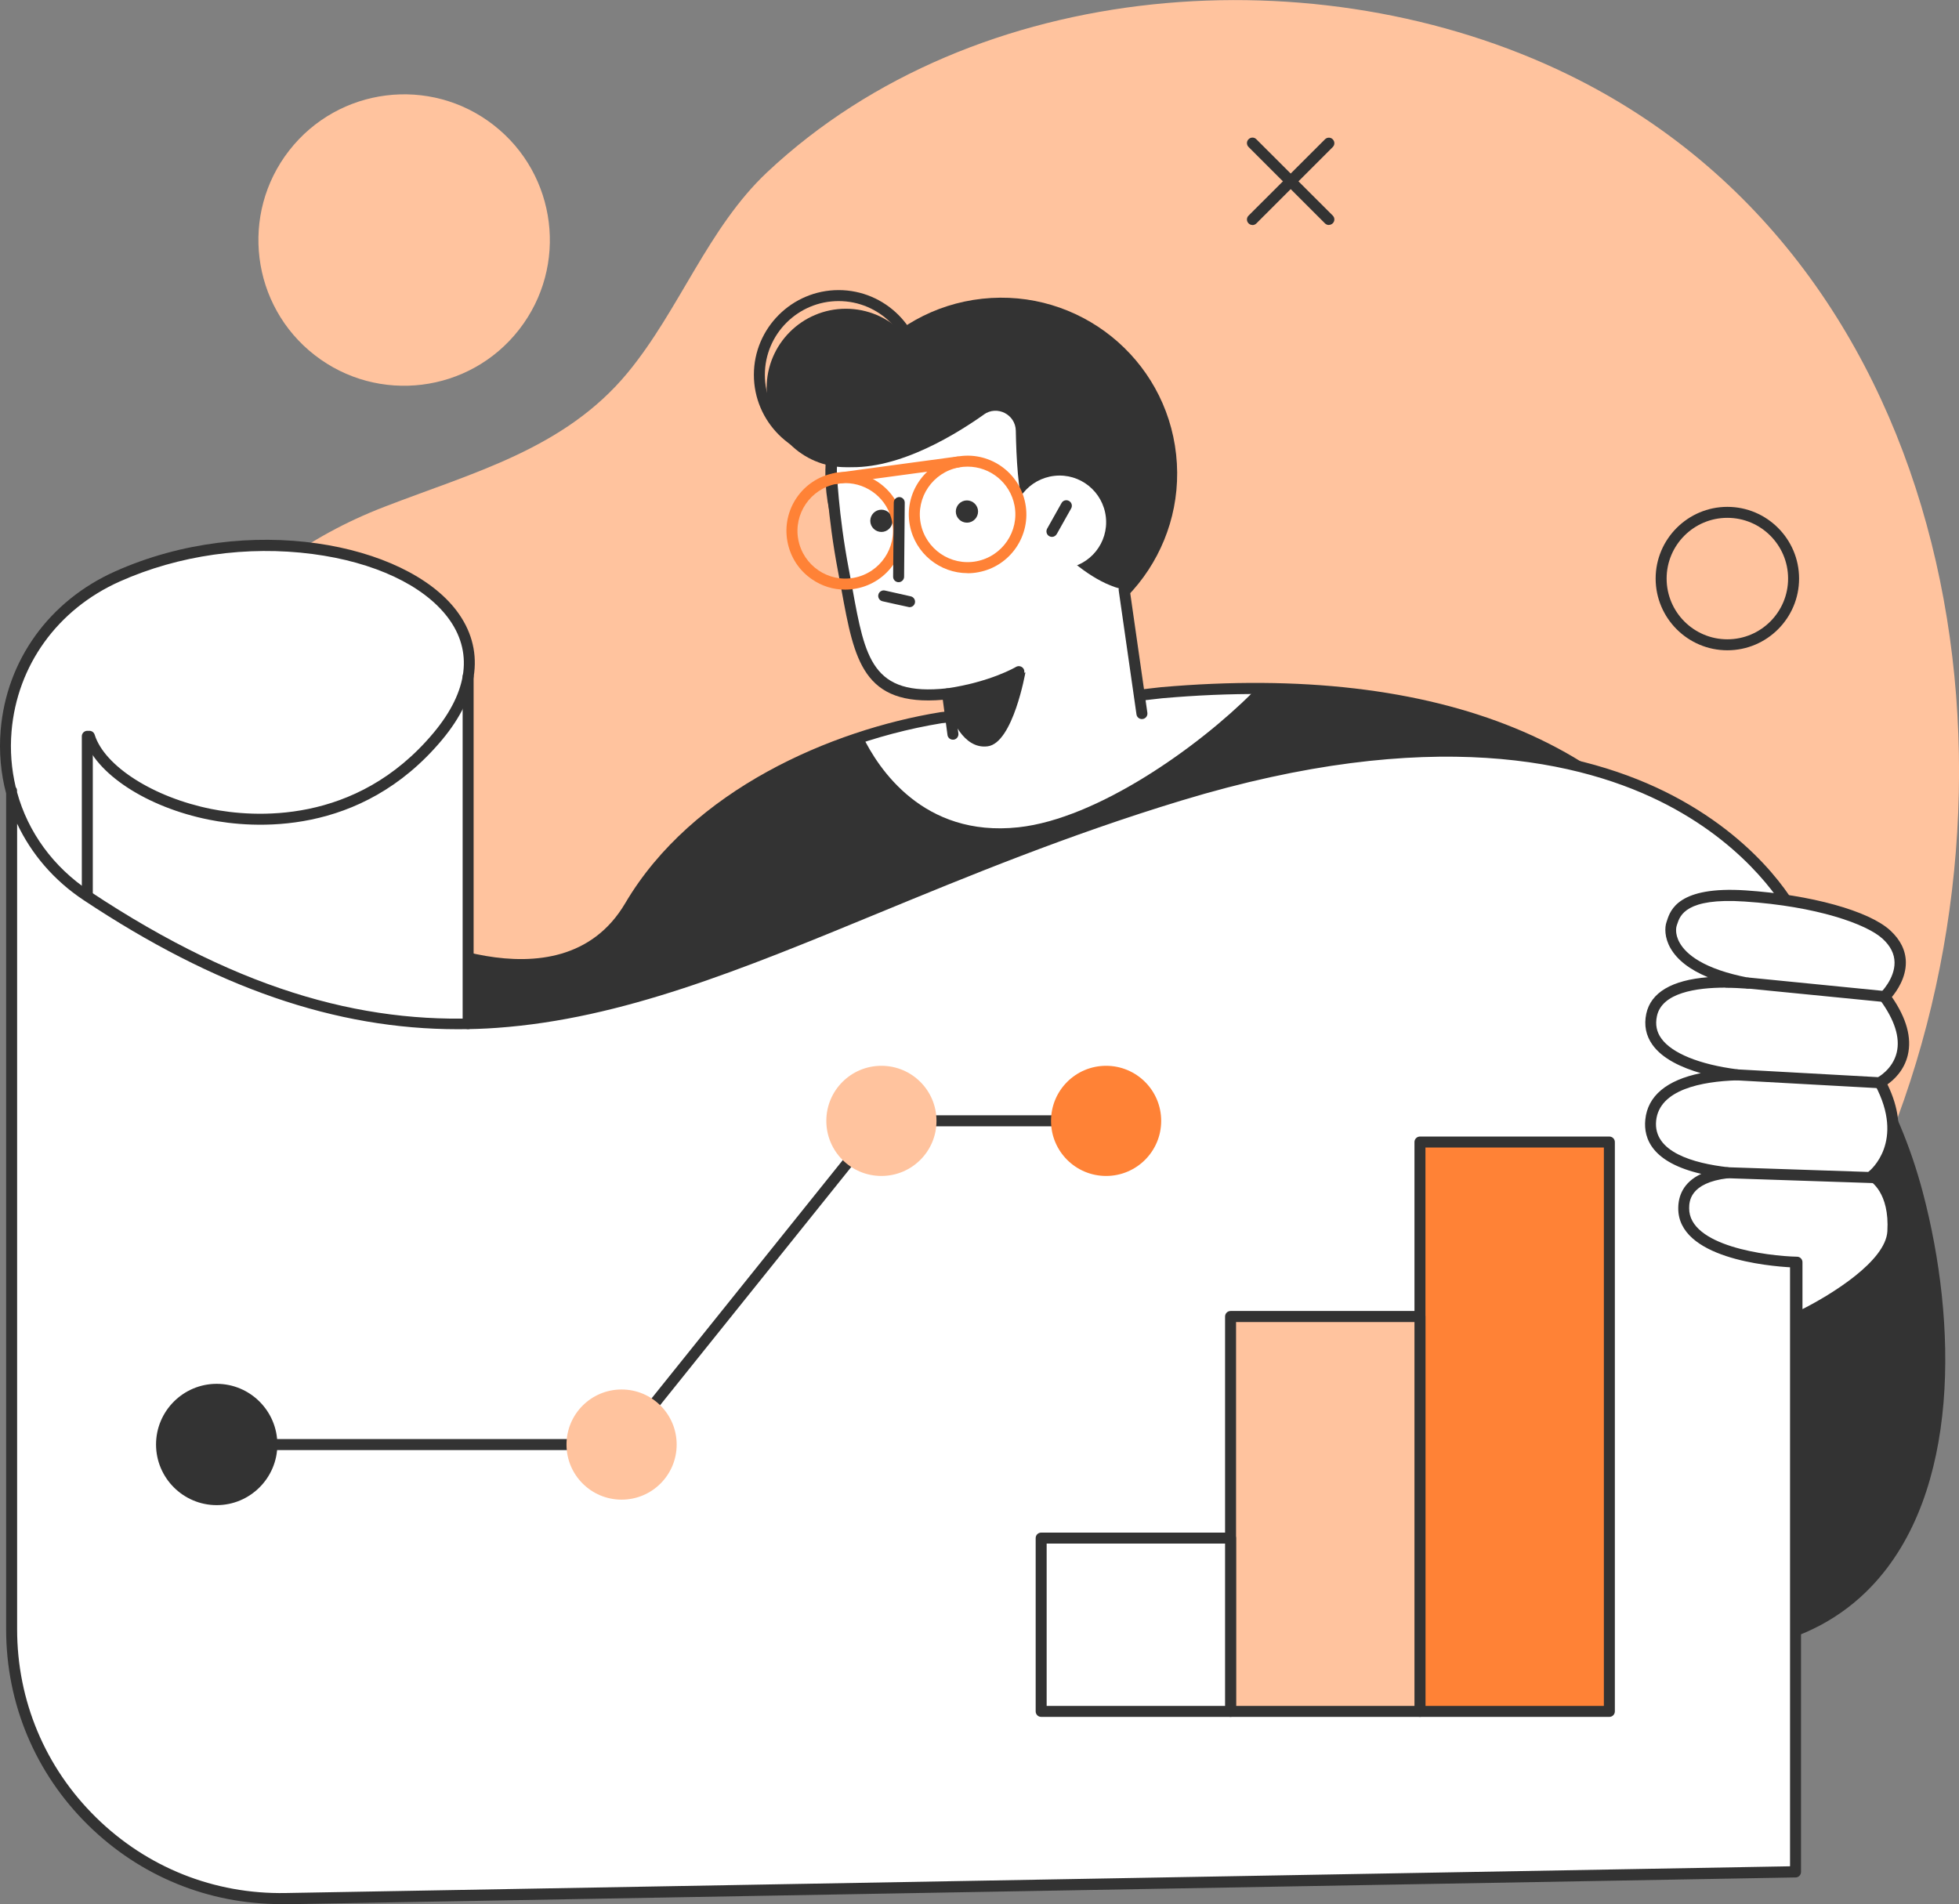
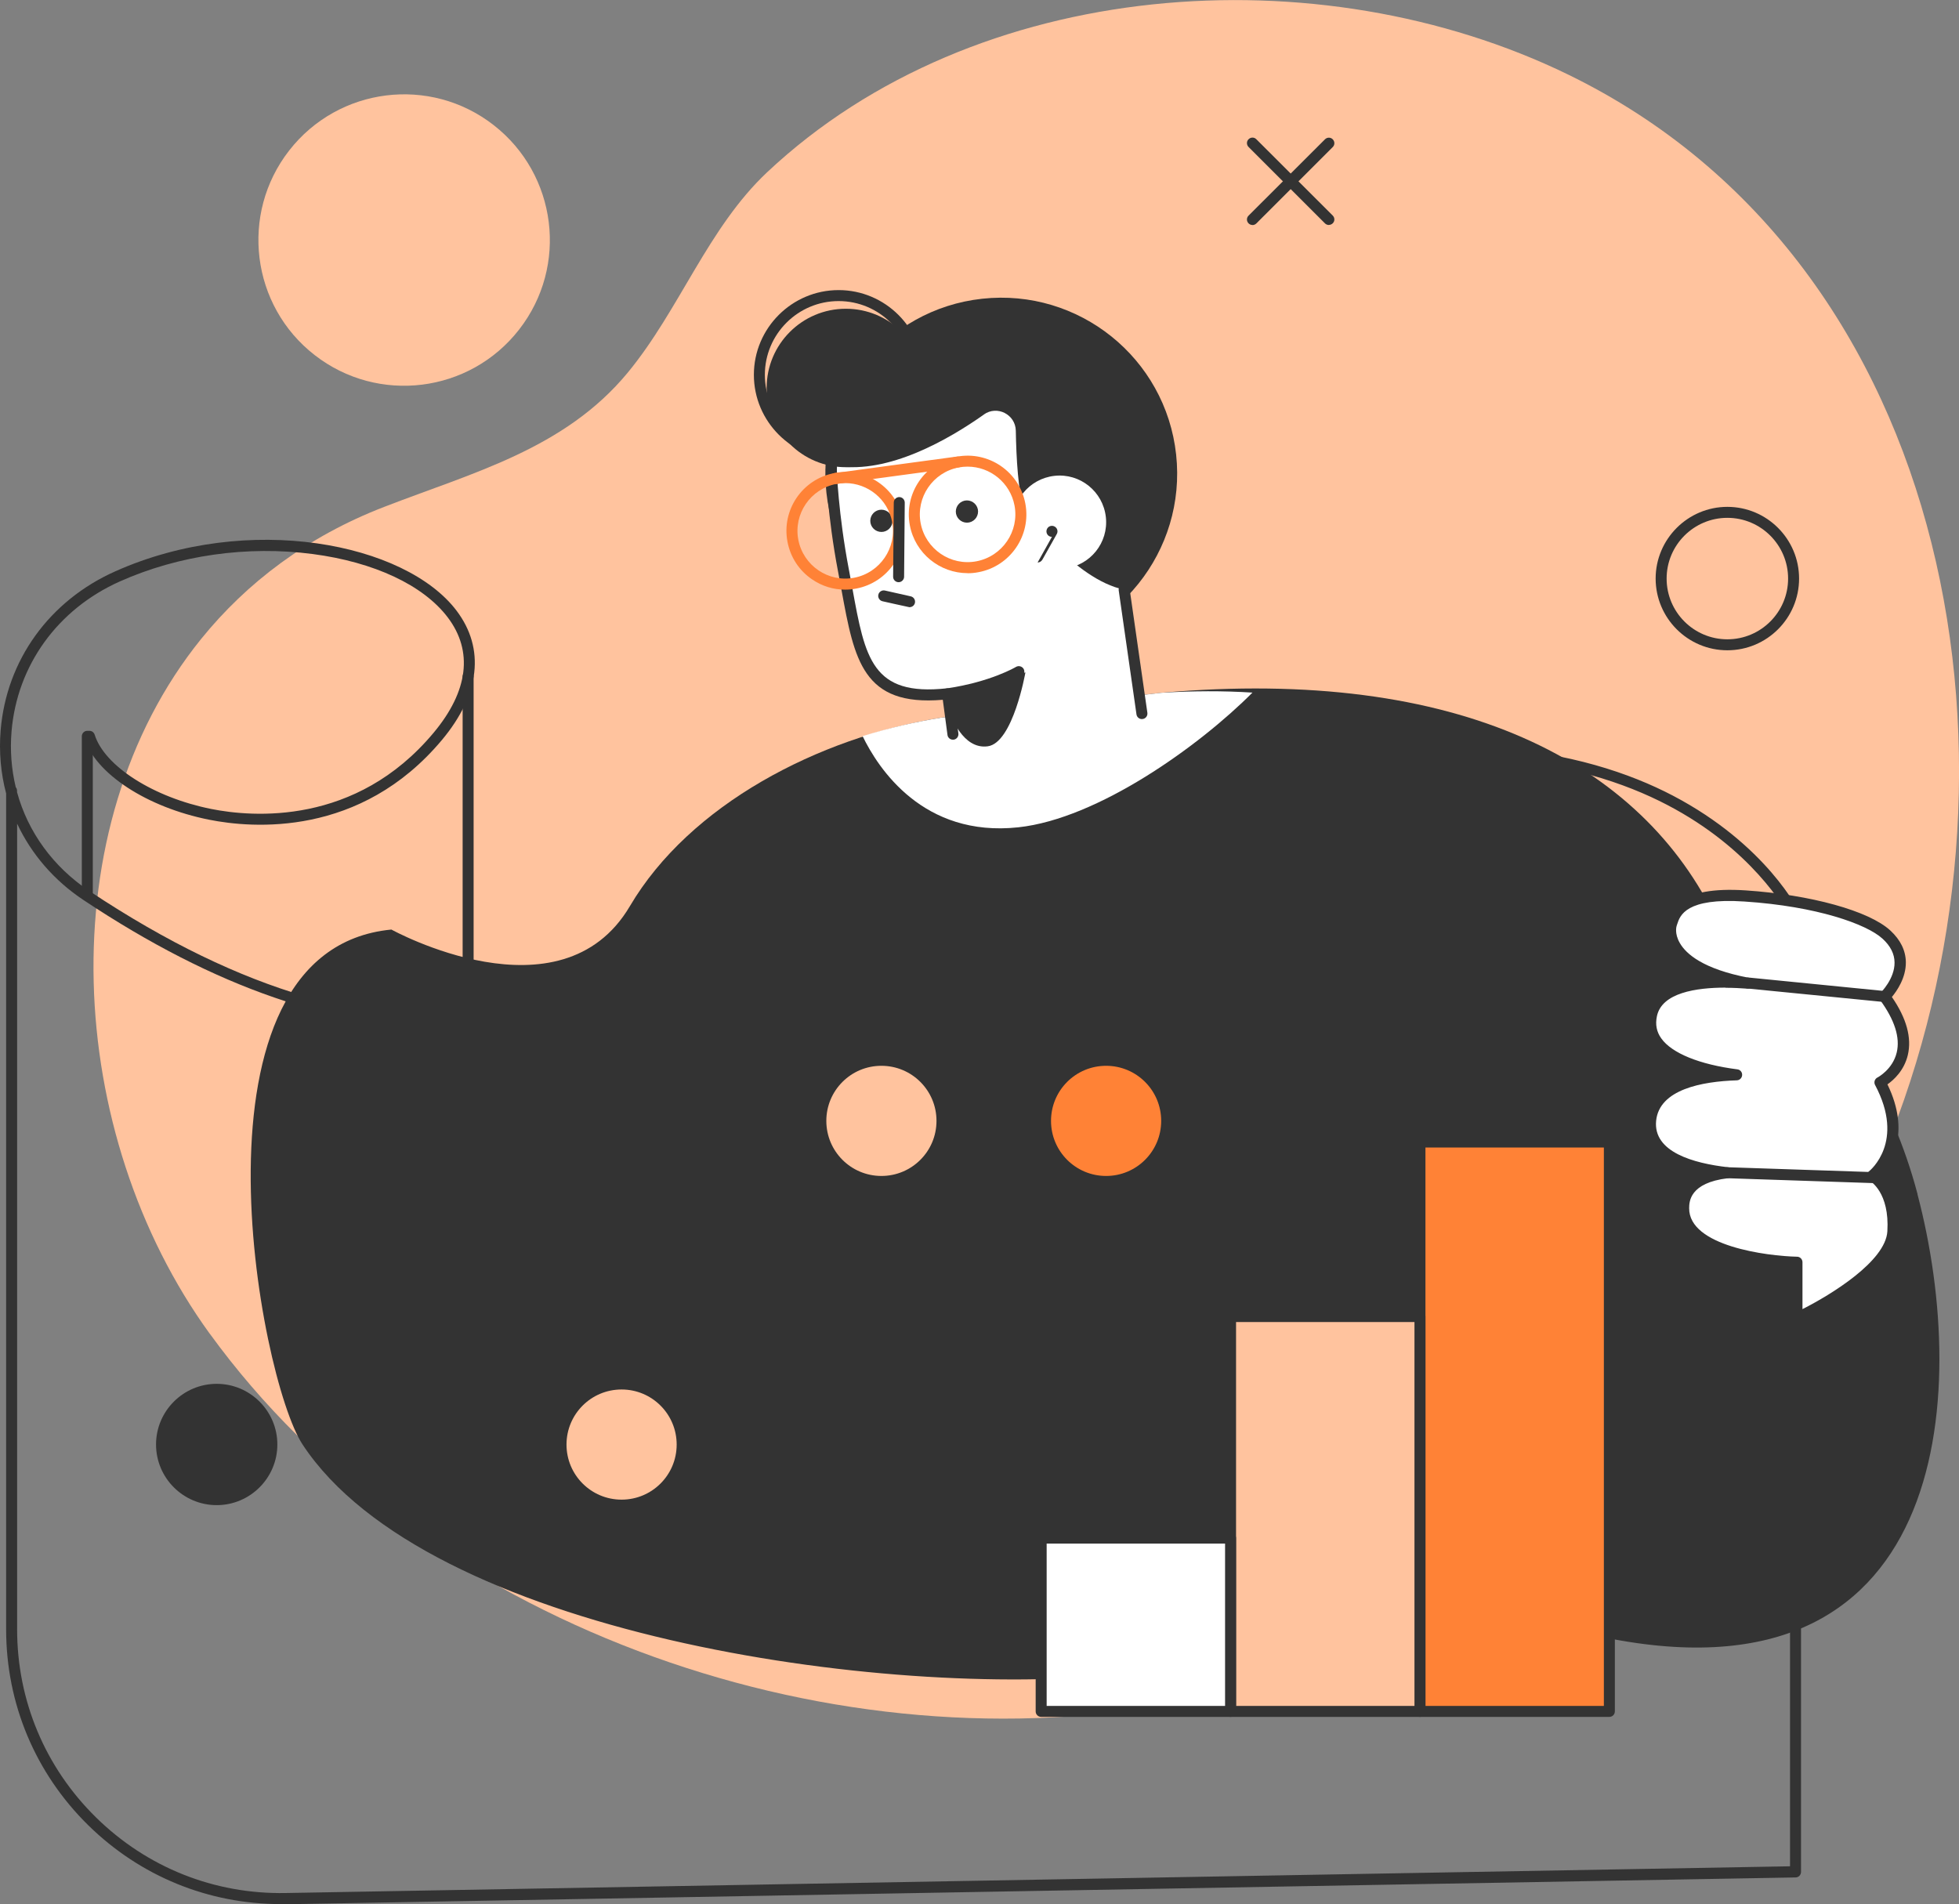
<svg xmlns="http://www.w3.org/2000/svg" id="a" viewBox="0 0 242.55 235.77">
  <rect x="0" y="0" width="242.55" height="235.77" fill="#808080" stroke="none" />
  <defs>
    <style>.b{fill:#fff;}.c{fill:#ffc39e;}.d{fill:#ff8236;}.e{fill:#333;}</style>
  </defs>
  <g>
    <path class="c" d="M25.98,165.15c25.98,35.79,75.74,53.65,118.73,45.85,37.05-6.72,73.77-32.83,88.49-68.14,19.61-47.06,9.23-110.12-39.05-133.63-30.87-15.03-73.34-12.15-99.15,12.08-7.35,6.9-10.85,17.03-17.27,24.82-7.81,9.47-19.18,12.38-30.18,16.64-9.5,3.67-17,9.37-22.65,16.35-18.9,23.39-16.93,61.22,1.08,86.04Z" />
    <path class="c" d="M64.27,40.81c-6.12,7.86-17.46,9.27-25.32,3.15-7.86-6.12-9.27-17.46-3.15-25.32,6.12-7.86,17.46-9.28,25.32-3.15,7.86,6.12,9.28,17.46,3.15,25.32Z" />
  </g>
  <path class="e" d="M237.42,147.87c-6.59-24.99-24.8-33.81-24.8-33.81-9.29-19.66-31.98-31.52-68.8-28.28l-27.33,3.09c-15.19,2.49-31.08,10.75-38.5,23.33-8.55,14.5-29.53,2.9-29.53,2.9-26.37,2.54-16.41,55.54-11,63.76,15.39,23.39,71.96,31.66,101.71,28.42,13.94-1.52,29.18-8.61,42.43-18.74,3.93,7.18,9.16,12.51,16.12,14.02,43.63,9.46,46.28-29.69,39.69-54.68Z" />
  <path class="b" d="M126.08,102.44c9.85-1.06,22.39-10.05,28.99-16.68-3.62-.23-7.37-.22-11.24,.02l-27.33,3.09c-3.2,.52-6.47,1.28-9.7,2.28,1.93,3.98,7.49,12.56,19.28,11.29Z" />
-   <path class="e" d="M125.44,208.65c-13.52,0-28.85-1.72-42.66-4.93-16.03-3.71-37-10.98-45.88-24.49-4.03-6.12-10.9-37.33-2.78-54.29,3.05-6.37,7.86-9.91,14.28-10.53,.14-.01,.27,.02,.4,.08,.2,.11,20.5,11.11,28.61-2.65,8.31-14.1,25.59-21.46,38.98-23.65l27.36-3.1c34.54-3.04,59.16,7.06,69.39,28.46,2.11,1.12,18.74,10.62,24.94,34.13,4.21,15.95,4.73,37.15-6.4,48.79-7.43,7.76-18.9,10.03-34.09,6.74-6.37-1.38-11.82-5.98-16.19-13.67-13.81,10.42-28.75,16.94-42.15,18.4-4.26,.46-8.92,.69-13.81,.69ZM48.34,115.8c-5.82,.62-10.19,3.9-12.98,9.74-7.77,16.23-1.11,47.17,2.69,52.95,14.66,22.29,69.65,31.54,101.06,28.11,13.35-1.45,28.3-8.06,42.09-18.61,.16-.12,.36-.17,.56-.13,.19,.04,.36,.16,.46,.34,4.24,7.74,9.51,12.34,15.67,13.68,14.7,3.18,25.74,1.05,32.82-6.35,10.76-11.24,9.99-32.61,6.07-47.49-6.43-24.41-24.26-33.28-24.44-33.37-.14-.07-.25-.18-.32-.32-9.91-20.98-34.11-30.89-68.12-27.89l-27.31,3.09c-16.41,2.69-31.34,11.72-37.99,23-8.34,14.14-28.08,4.38-30.25,3.25Z" />
  <path class="e" d="M145.62,56.28c1.3,11.96-7.33,22.71-19.29,24.01-11.96,1.3-22.71-7.33-24.01-19.29-1.3-11.96,7.33-22.71,19.29-24.01,11.96-1.3,22.71,7.33,24.01,19.29Z" />
  <path class="b" d="M121.82,51.32c1.64-1.16,3.91,0,3.95,2.01,.06,3.4,.29,7.59,1.01,9.56,.16,.44,6.24,8.85,12.4,10.12l2.37,16.86-23.4,2.55-.83-6.5c-10.76,1.17-10.96-5.22-12.88-15.28-1.2-6.28-.85-11.2-.81-12.93,6.41,.97,13.77-3.26,18.19-6.38Z" />
  <path class="e" d="M117.98,91.59c-.34,0-.63-.25-.67-.59l-.58-4.35c-9.9,.84-10.95-4.92-12.53-13.53-.14-.76-.28-1.55-.44-2.36-1.33-6.96-1.52-12.57-1.52-12.62-.01-.38,.28-.69,.66-.7,.38-.02,.69,.28,.7,.66,0,.06,.19,5.56,1.5,12.41,.16,.82,.3,1.61,.44,2.37,1.57,8.62,2.43,13.36,11.7,12.35,.36-.04,.7,.22,.75,.59l.67,5c.05,.37-.21,.72-.59,.77-.03,0-.06,0-.09,0Z" />
  <path class="e" d="M141.38,89.04c-.33,0-.63-.25-.67-.59l-2.2-15.35c-.05-.37,.2-.72,.58-.77,.37-.06,.72,.2,.77,.58l2.2,15.35c.05,.37-.2,.72-.58,.77-.03,0-.07,0-.1,0Z" />
  <path class="e" d="M117.32,86.59c-.33,0-.62-.24-.67-.58-.06-.37,.2-.72,.57-.77,5.44-.8,8.54-2.64,8.57-2.66,.32-.19,.74-.09,.94,.23,.19,.32,.09,.74-.23,.94-.13,.08-3.34,1.99-9.07,2.84-.03,0-.07,0-.1,0Z" />
  <path class="e" d="M117.72,88.48s1.43,4.35,4.57,3.93c3.14-.41,4.67-9.15,4.67-9.15l-9.64,2.64,.4,2.58Z" />
  <g>
    <path class="b" d="M136.92,64.03c.35,3.17-1.94,6.01-5.11,6.36-3.17,.35-6.01-1.94-6.36-5.11-.35-3.17,1.94-6.01,5.11-6.36,3.17-.35,6.01,1.94,6.36,5.11Z" />
-     <path class="e" d="M130.24,66.48c-.11,0-.23-.03-.33-.09-.33-.18-.44-.6-.26-.93l1.78-3.17c.18-.33,.6-.45,.93-.26,.33,.18,.45,.6,.26,.93l-1.78,3.17c-.13,.22-.36,.35-.59,.35Z" />
+     <path class="e" d="M130.24,66.48c-.11,0-.23-.03-.33-.09-.33-.18-.44-.6-.26-.93c.18-.33,.6-.45,.93-.26,.33,.18,.45,.6,.26,.93l-1.78,3.17c-.13,.22-.36,.35-.59,.35Z" />
  </g>
  <path class="e" d="M118.37,63.62c.16,.75,.89,1.22,1.63,1.07,.75-.16,1.22-.89,1.07-1.63-.16-.75-.89-1.22-1.63-1.07-.75,.16-1.22,.89-1.07,1.63Z" />
  <path class="e" d="M107.78,64.77c.16,.75,.89,1.22,1.63,1.07,.75-.16,1.22-.89,1.07-1.63-.16-.75-.89-1.22-1.63-1.07-.75,.16-1.22,.89-1.07,1.63Z" />
  <path class="e" d="M112.62,75.19c-.15-.02-3.35-.74-3.35-.74-.37-.08-.6-.45-.52-.81,.08-.37,.45-.6,.81-.52l3.2,.72c.37,.08,.6,.45,.52,.81-.07,.32-.35,.53-.66,.53Z" />
  <circle class="e" cx="104.73" cy="48.04" r="9.81" />
  <path class="e" d="M103.83,56.9c-5.78,0-10.49-4.71-10.49-10.49s4.71-10.49,10.49-10.49,10.49,4.71,10.49,10.49-4.71,10.49-10.49,10.49Zm0-19.62c-5.03,0-9.13,4.09-9.13,9.13s4.09,9.13,9.13,9.13,9.13-4.09,9.13-9.13-4.09-9.13-9.13-9.13Z" />
-   <path class="b" d="M14.56,71.36c19.98-8.92,45.7-1.2,43.4,12.41v42.98c26.91-.54,51.27-17.08,88.11-28.27,60.35-18.33,76.25,15,76.25,15v118.3l-186.6,3.31c-18.83,.33-34.28-14.84-34.28-33.68V98.1c1.32,4.95,0-.21,0-.21v.21c-2.69-10.12,1.94-21.75,13.12-26.73Z" />
  <path class="e" d="M34.77,235.77c-8.97,0-17.41-3.45-23.83-9.75-6.57-6.45-10.18-15.07-10.18-24.27V98.25c-.66-2.49-.9-5.13-.68-7.82,.72-8.69,6.03-16.05,14.2-19.69,16.5-7.36,35.92-3.5,42.25,4.88,3.54,4.68,2.9,10.36-1.8,15.99-10.11,12.1-23.53,10.95-28.83,9.89-7.73-1.54-14.1-5.71-15.48-10.13-.11-.36,.09-.74,.45-.85,.36-.11,.74,.09,.85,.45,1.22,3.9,7.29,7.77,14.44,9.2,5.06,1.01,17.88,2.11,27.52-9.43,4.31-5.16,4.92-10.11,1.76-14.29-3.02-3.99-9.11-6.85-16.73-7.85-8.1-1.06-16.58,.14-23.88,3.4-7.7,3.44-12.71,10.38-13.4,18.56-.2,2.37-.01,4.69,.52,6.91,.1,.12,.16,.27,.16,.44v.18c1.35,4.93,4.47,9.26,9,12.27,38.59,25.62,63.16,15.49,97.17,1.46,11.02-4.54,23.51-9.69,37.58-13.97,31.39-9.53,50.64-4.89,61.27,.67,11.59,6.08,15.63,14.33,15.79,14.68,.04,.09,.07,.19,.07,.29v118.3c0,.37-.3,.68-.67,.68l-186.94,3.32c-.21,0-.42,0-.62,0ZM2.12,102v99.74c0,8.84,3.47,17.11,9.77,23.3,6.3,6.19,14.63,9.52,23.47,9.36l186.27-3.31V113.64c-.57-1.07-4.77-8.53-15.22-13.98-10.39-5.42-29.26-9.91-60.15-.53-14.01,4.25-26.47,9.39-37.46,13.92-17.06,7.03-31.79,13.11-47.25,14.22-1.62,.12-3.25,.17-4.86,.17-15.16,0-30.01-5.14-46.33-15.98-3.68-2.44-6.48-5.72-8.24-9.47Z" />
  <g>
    <rect class="d" x="175.81" y="141.41" width="23.45" height="70.5" transform="translate(375.07 353.32) rotate(180)" />
    <path class="e" d="M199.26,212.59h-23.45c-.38,0-.68-.31-.68-.68v-70.5c0-.38,.31-.68,.68-.68h23.45c.38,0,.68,.31,.68,.68v70.5c0,.38-.31,.68-.68,.68Zm-22.77-1.36h22.09v-69.14h-22.09v69.14Z" />
    <rect class="c" x="152.36" y="163.01" width="23.45" height="48.9" transform="translate(328.17 374.92) rotate(180)" />
    <path class="e" d="M175.81,212.59h-23.45c-.38,0-.68-.31-.68-.68v-48.9c0-.38,.31-.68,.68-.68h23.45c.38,0,.68,.31,.68,.68v48.9c0,.38-.31,.68-.68,.68Zm-22.77-1.36h22.09v-47.53h-22.09v47.53Z" />
    <rect class="b" x="128.91" y="190.45" width="23.45" height="21.46" transform="translate(281.27 402.36) rotate(180)" />
    <path class="e" d="M152.36,212.59h-23.45c-.38,0-.68-.31-.68-.68v-21.46c0-.38,.31-.68,.68-.68h23.45c.38,0,.68,.31,.68,.68v21.46c0,.38-.31,.68-.68,.68Zm-22.77-1.36h22.09v-20.1h-22.09v20.1Z" />
  </g>
  <path class="e" d="M10.81,111.34c-.38,0-.68-.31-.68-.68v-19.49c0-.38,.31-.68,.68-.68s.68,.31,.68,.68v19.49c0,.38-.31,.68-.68,.68Z" />
  <path class="e" d="M57.96,127.43c-.38,0-.68-.31-.68-.68v-42.98c0-.38,.31-.68,.68-.68s.68,.31,.68,.68v42.98c0,.38-.31,.68-.68,.68Z" />
-   <path class="e" d="M76.96,179.55H26.83c-.38,0-.68-.31-.68-.68s.31-.68,.68-.68h49.8l31.96-39.83c.13-.16,.32-.26,.53-.26h27.82c.38,0,.68,.31,.68,.68s-.31,.68-.68,.68h-27.5l-31.96,39.83c-.13,.16-.32,.26-.53,.26Z" />
  <path class="e" d="M26.83,186.37c4.14,0,7.51-3.37,7.51-7.51s-3.37-7.51-7.51-7.51-7.51,3.37-7.51,7.51,3.37,7.51,7.51,7.51Z" />
  <path class="e" d="M213.87,80.52c-4.9,0-8.88-3.99-8.88-8.88s3.99-8.88,8.88-8.88,8.88,3.98,8.88,8.88-3.98,8.88-8.88,8.88Zm0-16.4c-4.15,0-7.52,3.37-7.52,7.52s3.37,7.52,7.52,7.52,7.52-3.37,7.52-7.52-3.37-7.52-7.52-7.52Z" />
  <g>
    <path class="e" d="M155.07,27.86c-.17,0-.35-.07-.48-.2-.27-.27-.27-.7,0-.96l9.46-9.45c.27-.27,.7-.27,.96,0,.27,.27,.27,.7,0,.96l-9.46,9.46c-.13,.13-.31,.2-.48,.2Z" />
    <path class="e" d="M164.53,27.86c-.17,0-.35-.07-.48-.2l-9.46-9.46c-.27-.27-.27-.7,0-.96,.27-.27,.7-.27,.96,0l9.46,9.45c.27,.27,.27,.7,0,.96-.13,.13-.31,.2-.48,.2Z" />
  </g>
  <g>
    <path class="d" d="M103.41,59.94c-.34,0-.63-.25-.67-.59-.05-.37,.21-.72,.58-.77l15.17-2.05c.37-.05,.72,.21,.77,.58,.05,.37-.21,.72-.58,.77l-15.17,2.05s-.06,0-.09,0Z" />
    <path class="d" d="M119.8,70.97c-3.43,0-6.49-2.44-7.15-5.92-.75-3.94,1.85-7.76,5.8-8.5,3.94-.75,7.76,1.85,8.5,5.8,.75,3.94-1.85,7.76-5.8,8.5-.46,.09-.91,.13-1.36,.13Zm0-13.19c-.36,0-.73,.03-1.1,.1-3.2,.61-5.32,3.71-4.71,6.91,.61,3.2,3.71,5.32,6.91,4.71,3.2-.61,5.32-3.71,4.71-6.91-.54-2.83-3.02-4.81-5.81-4.81Z" />
    <path class="d" d="M104.63,73.01c-1.45,0-2.86-.43-4.08-1.27-1.61-1.09-2.69-2.75-3.05-4.66-.75-3.94,1.85-7.76,5.8-8.5,3.94-.75,7.76,1.85,8.5,5.8,.75,3.94-1.85,7.76-5.8,8.5-.46,.09-.91,.13-1.37,.13Zm.02-13.19c-.36,0-.73,.03-1.1,.1-3.2,.61-5.32,3.71-4.71,6.91,.61,3.2,3.71,5.32,6.91,4.71,3.2-.61,5.32-3.71,4.71-6.91-.54-2.83-3.02-4.81-5.81-4.81Z" />
  </g>
  <path class="e" d="M111.26,72.09c-.38,0-.69-.31-.68-.69l.08-9.17c0-.37,.31-.68,.68-.68,.38,0,.68,.31,.68,.69l-.08,9.17c0,.37-.31,.68-.68,.68Z" />
  <path class="b" d="M231.82,145.58s5.04-3.91,.97-11.56c0,0,6.12-3.06,.57-10.62,0,0,4.18-4.04,.22-7.68-2.37-2.18-9.23-4.23-17.49-4.78s-8.72,2.4-9.1,3.46c-.33,.93-.55,5.41,9.44,7.32-4.67-.35-11.07-.07-11.93,3.96-.98,4.59,4.98,6.69,10.53,7.41-4.6,.15-10.21,1.24-10.64,5.62-.43,4.41,4.82,5.96,9.49,6.5-2.79,.33-5.37,1.44-5.4,4.38-.06,6.39,14.03,6.69,14.03,6.69v6.89s11.56-5.3,11.88-10.68c.32-5.38-2.56-6.91-2.56-6.91Z" />
  <path class="e" d="M222.5,163.85c-.13,0-.26-.04-.37-.11-.2-.13-.31-.34-.31-.57v-6.24c-2.91-.15-14.09-1.15-14.03-7.35,.01-1.45,.59-3.18,2.85-4.23-6.05-1.4-7.17-4.33-6.93-6.71,.29-2.94,2.64-4.9,6.87-5.76-2.36-.68-4.75-1.77-5.99-3.52-.8-1.13-1.06-2.42-.76-3.83,.56-2.64,3.17-4.17,7.63-4.53-2.24-.93-3.79-2.13-4.63-3.59-.75-1.31-.73-2.57-.49-3.25,.02-.06,.04-.12,.06-.18,.42-1.28,1.4-4.28,9.73-3.73,8.07,.54,15.27,2.53,17.91,4.96,1.26,1.16,1.91,2.48,1.93,3.93,.02,1.94-1.11,3.56-1.73,4.31,1.82,2.64,2.48,5.06,1.97,7.2-.46,1.92-1.75,3.08-2.52,3.62,2.93,6.02,.43,9.85-.82,11.25,.94,.88,2.45,2.93,2.21,7.02-.34,5.72-11.78,11.03-12.27,11.26-.09,.04-.19,.06-.28,.06Zm-8.85-41.56c-3.65,0-7.89,.64-8.5,3.53-.22,1.03-.05,1.94,.54,2.76,1.3,1.83,4.73,3.23,9.42,3.83,.35,.04,.61,.35,.59,.71-.02,.35-.3,.64-.66,.65-4.34,.14-9.6,1.13-9.99,5.01-.38,3.87,4.62,5.26,8.89,5.75,.34,.04,.6,.33,.6,.68,0,.35-.26,.64-.6,.68-4.77,.57-4.79,2.93-4.8,3.71-.04,4.69,9.63,5.93,13.36,6.01,.37,0,.67,.31,.67,.68v5.81c3.56-1.8,10.29-5.93,10.51-9.63,.29-4.82-2.1-6.22-2.21-6.27-.2-.11-.33-.32-.35-.55-.02-.23,.08-.45,.26-.59,.19-.15,4.52-3.69,.78-10.71-.09-.16-.1-.35-.05-.53,.06-.17,.18-.32,.34-.4,.02,0,1.89-.99,2.39-3.1,.44-1.85-.26-4.04-2.07-6.51-.2-.27-.17-.66,.08-.89,.02-.02,1.75-1.72,1.72-3.75-.01-1.06-.51-2.05-1.49-2.94-1.96-1.8-8.13-4.01-17.08-4.6-7.27-.49-7.99,1.73-8.34,2.8-.03,.08-.05,.15-.07,.22,0,0-.31,.9,.39,2.11,.78,1.37,2.9,3.23,8.54,4.31,.36,.07,.6,.4,.55,.76-.05,.36-.36,.62-.73,.59-.81-.06-1.74-.11-2.71-.11Z" />
  <g>
    <path class="e" d="M233.35,124.08c-.07,0-17-1.68-17-1.68-.38-.04-.65-.37-.61-.75,.04-.38,.38-.65,.75-.61l16.93,1.68c.38,.04,.65,.37,.61,.75-.03,.35-.33,.61-.68,.61Z" />
-     <path class="e" d="M232.37,134.73s-17.38-.96-17.38-.96c-.38-.02-.66-.34-.64-.72,.02-.38,.33-.66,.72-.64l17.35,.96c.38,.02,.66,.34,.64,.72-.02,.36-.32,.64-.68,.64Z" />
    <path class="e" d="M231.8,146.49s-17.95-.6-17.95-.6c-.38-.01-.67-.33-.66-.7,.01-.38,.33-.69,.7-.66l17.93,.6c.38,.01,.67,.33,.66,.7-.01,.37-.31,.66-.68,.66Z" />
  </g>
  <path class="c" d="M83.78,178.87c0,3.77-3.05,6.82-6.82,6.82s-6.82-3.05-6.82-6.82,3.05-6.82,6.82-6.82,6.82,3.05,6.82,6.82Z" />
  <path class="c" d="M115.95,138.79c0,3.77-3.05,6.82-6.82,6.82s-6.82-3.05-6.82-6.82,3.05-6.82,6.82-6.82,6.82,3.05,6.82,6.82Z" />
  <path class="d" d="M143.77,138.79c0,3.77-3.05,6.82-6.82,6.82s-6.82-3.05-6.82-6.82,3.05-6.82,6.82-6.82,6.82,3.05,6.82,6.82Z" />
</svg>